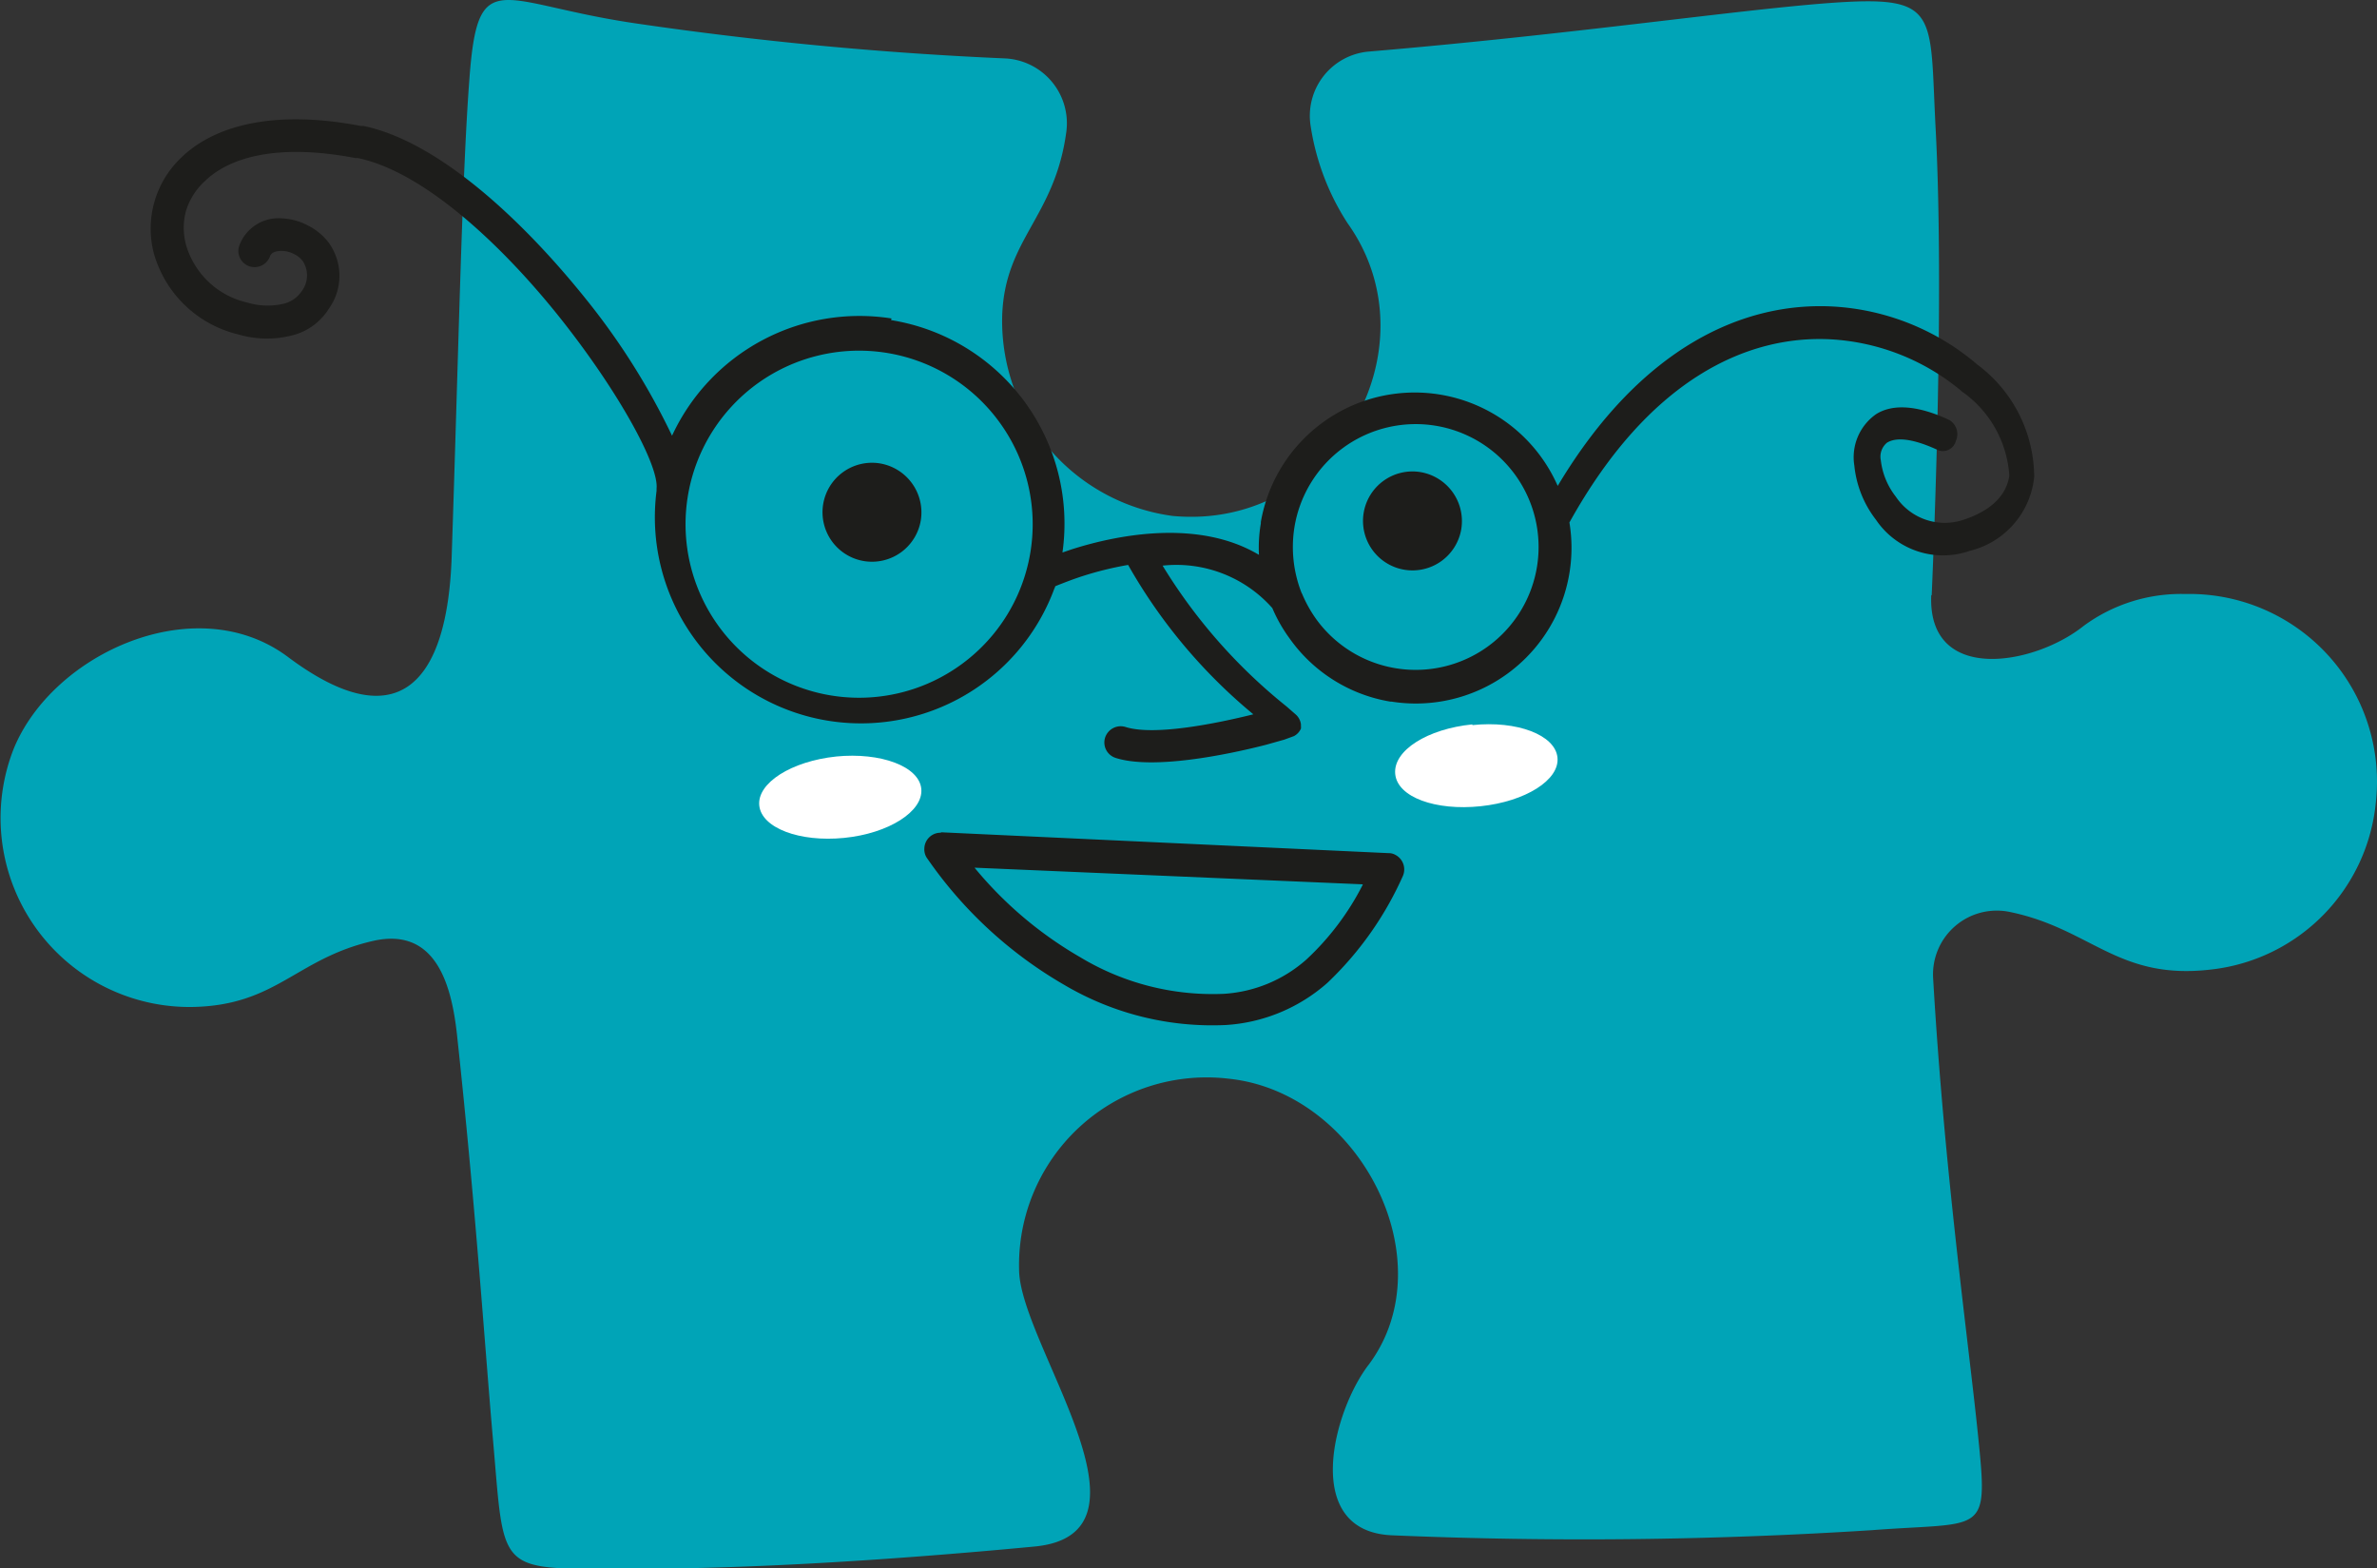
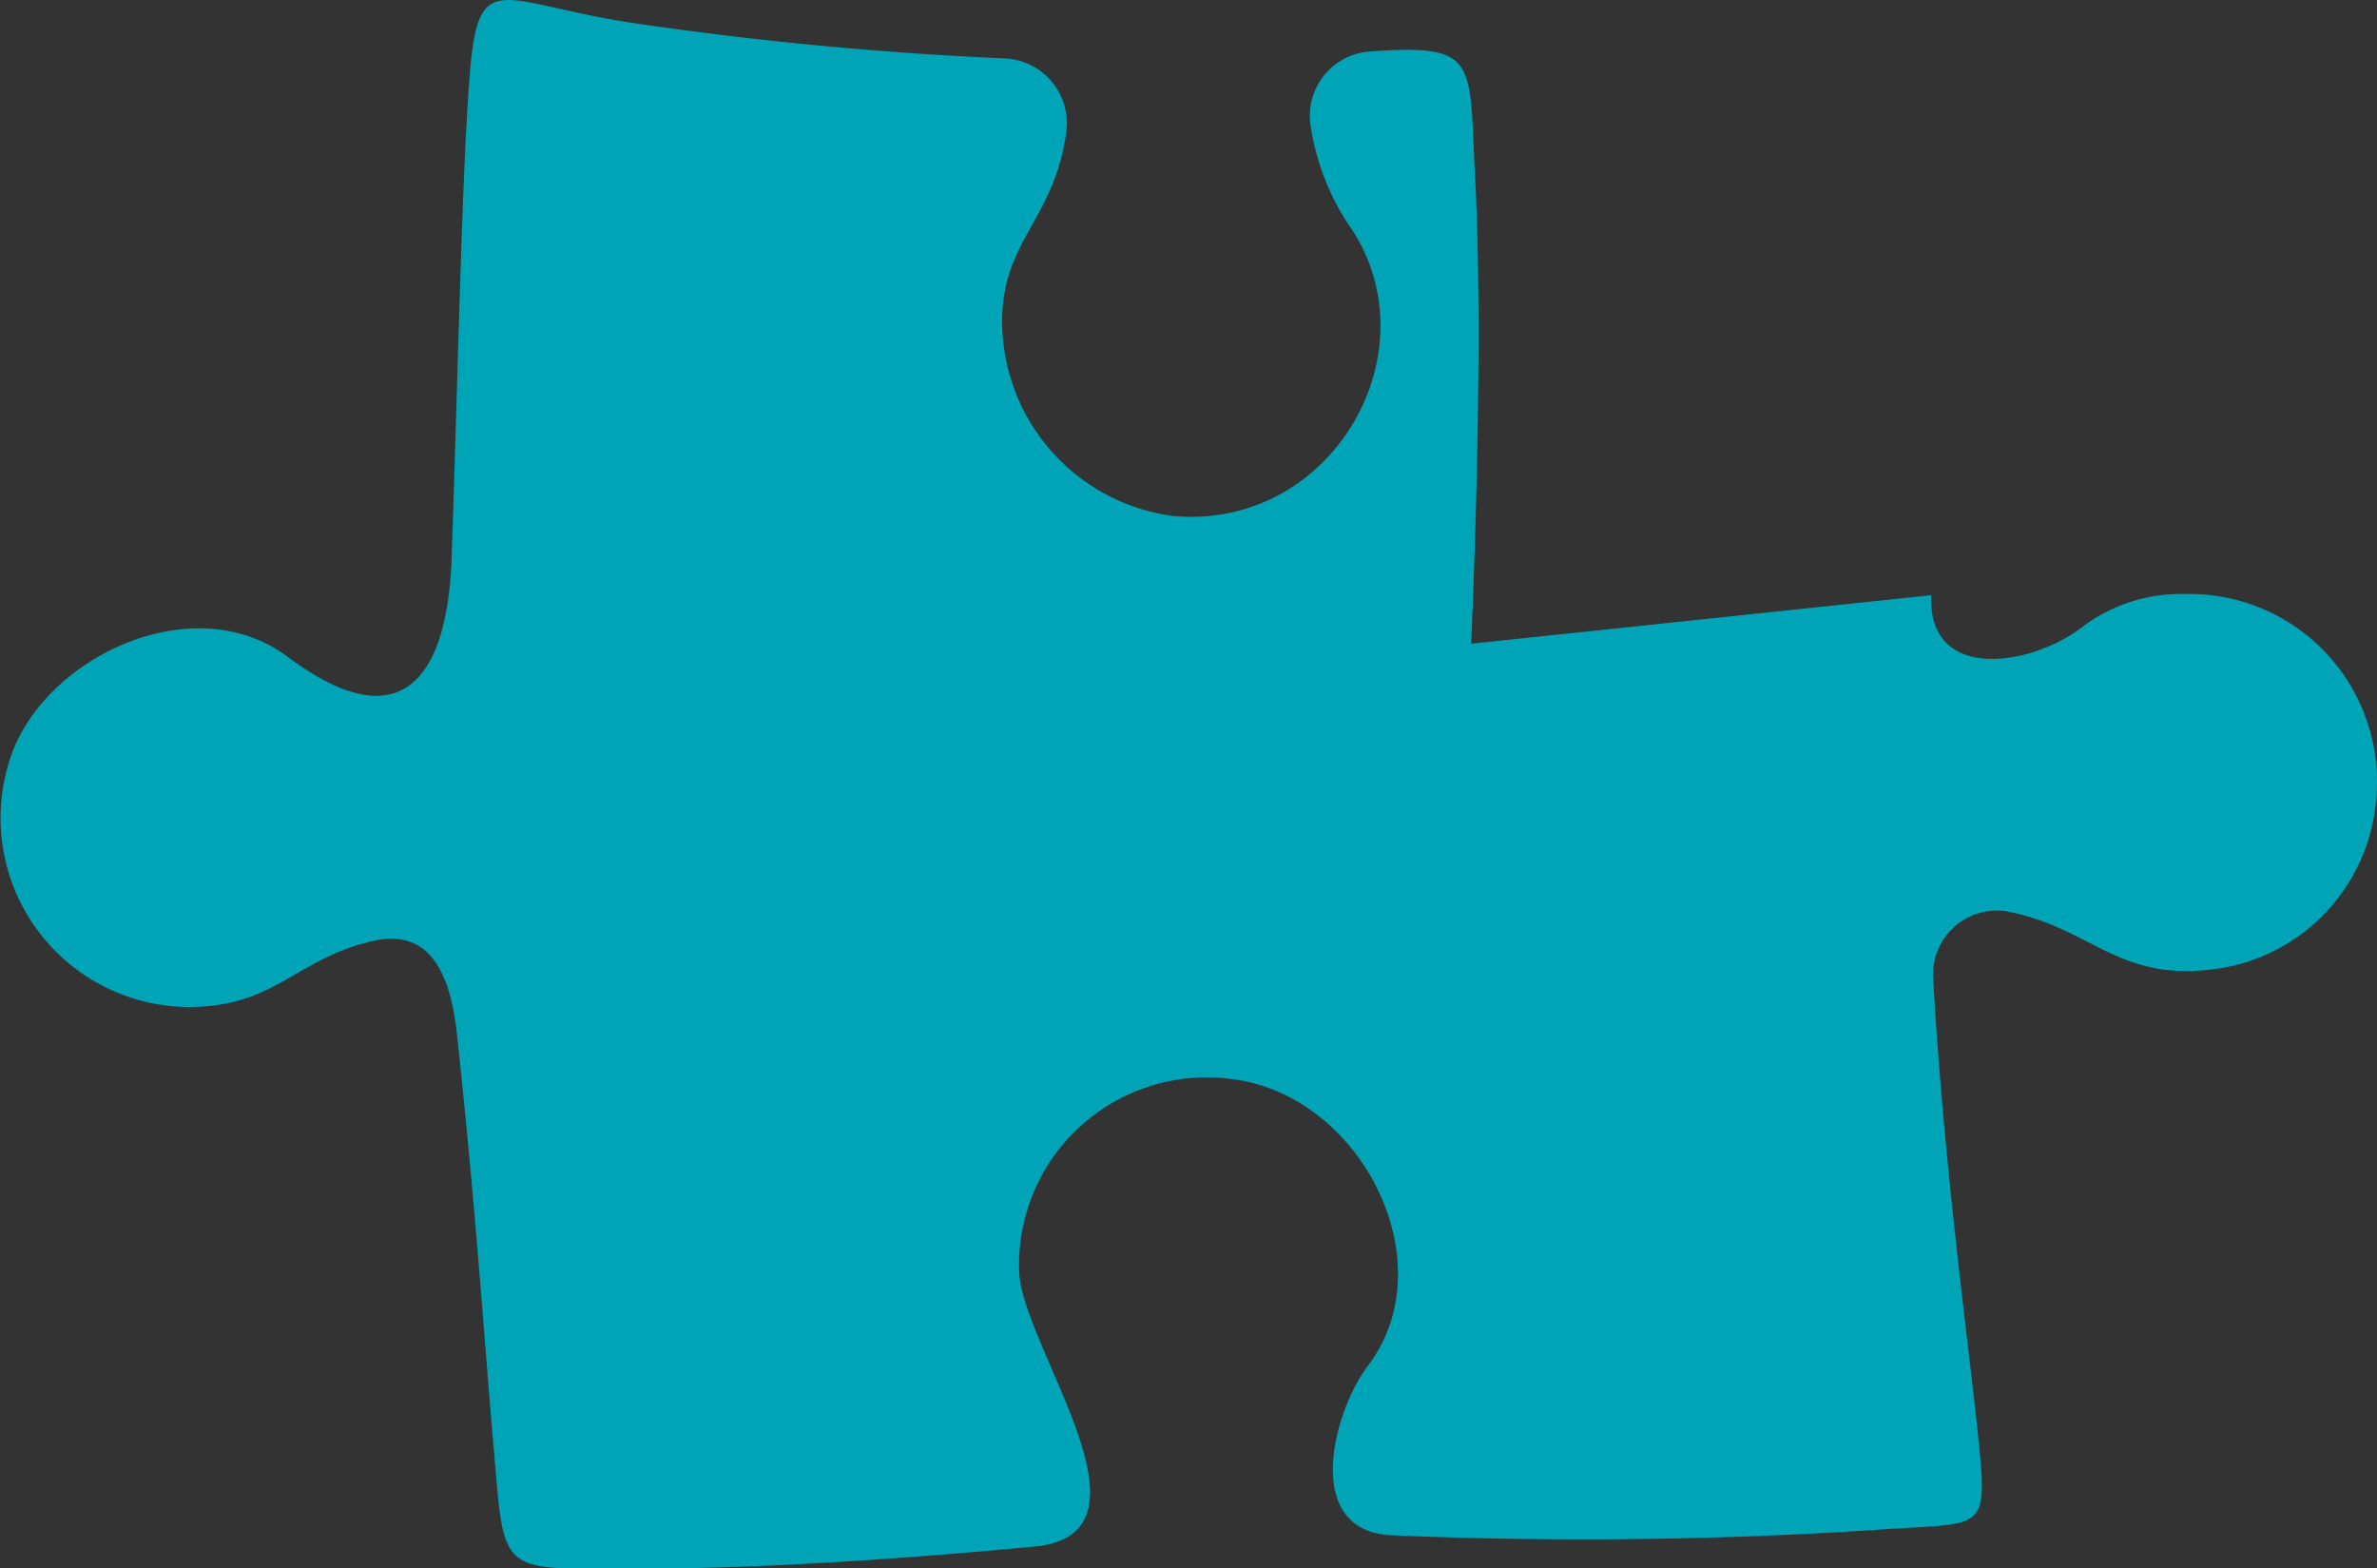
<svg xmlns="http://www.w3.org/2000/svg" viewBox="0 0 101.37 66.88">
  <rect x="0" y="0" width="101.37" height="66.88" fill="#333333" stroke="none" />
  <defs>
    <style>.cls-1{fill:#00a4b7;}.cls-1,.cls-2{fill-rule:evenodd;}.cls-2{fill:#fff;}.cls-3{fill:#1d1d1b;}</style>
  </defs>
  <g id="Слой_2" data-name="Слой 2">
    <g id="печать">
-       <path class="cls-1" d="M82.36,25.38c-.16,3.8,4.39,3,6.5,1.31a7,7,0,0,1,4.33-1.36,8,8,0,0,1,8.13,8.89,7.94,7.94,0,0,1-7,7.12c-4,.48-5.12-1.73-8.6-2.45a2.72,2.72,0,0,0-3.28,2.81c.48,8.28,1.5,15.44,1.91,19.45.45,4.39.32,3.73-4.51,4.1a192.72,192.72,0,0,1-20.46.22c-3.9-.15-2.53-5.32-1-7.29C61.66,53.77,58,46.59,52.41,46a8,8,0,0,0-8.95,8.13c0,3.14,6.36,11.29.64,11.82-7.07.67-12.86.95-16.77.94-6.25,0-5.78.44-6.31-5.54-.34-3.88-.73-9.82-1.53-17.22-.22-2-.84-4.65-3.61-4-3.27.76-4.09,2.75-7.69,2.81a8.06,8.06,0,0,1-7.61-11C2.24,27.86,8.34,25.09,12.26,28c4.77,3.58,6.81,1.05,7-4.2.29-8.6.44-16.19.75-20.32C20.37-1.61,21.22.14,27.13,1A154.65,154.65,0,0,0,42.84,2.49a2.77,2.77,0,0,1,2.64,3.09c-.48,3.69-2.63,4.59-2.74,7.88A8.39,8.39,0,0,0,50,22c6.87.65,11.27-7.16,7.47-12.48a10.5,10.5,0,0,1-1.57-4.11A2.75,2.75,0,0,1,58.36,2.2C67,1.47,74,.43,78,.13c4.77-.35,4.28.38,4.55,5.4.25,4.72.16,12.09-.17,19.85Z" />
-       <path class="cls-2" d="M62.79,30.89C60.88,31.08,59.41,32,59.5,33s1.73,1.58,3.64,1.38,3.38-1.12,3.28-2.08-1.72-1.58-3.63-1.38Z" />
-       <path class="cls-2" d="M35.66,32.26c-1.91.2-3.38,1.13-3.28,2.09S34.1,35.92,36,35.73s3.38-1.13,3.29-2.09-1.73-1.57-3.64-1.38Z" />
-       <path class="cls-3" d="M38,13.65a8.79,8.79,0,0,1,7.31,9.91l.38-.13c2-.64,5.43-1.3,8,.23a6.07,6.07,0,0,1,.08-1.34v-.06a6.66,6.66,0,0,1,12.66-1.54c3.59-6,8-7.85,11.73-7.65a10.36,10.36,0,0,1,6.17,2.48,6,6,0,0,1,2.42,4.79A3.62,3.62,0,0,1,84,23.49,3.45,3.45,0,0,1,80,22.16a4.5,4.5,0,0,1-.92-2.31,2.24,2.24,0,0,1,.93-2.19c.65-.41,1.67-.43,3.12.25a.7.7,0,0,1,.28.89.57.57,0,0,1-.75.4c-1.11-.52-1.81-.56-2.19-.32a.77.77,0,0,0-.26.75,3.09,3.09,0,0,0,.64,1.55,2.51,2.51,0,0,0,2.84,1c1.28-.41,1.88-1.1,2-1.89a4.75,4.75,0,0,0-2-3.58,9.51,9.51,0,0,0-5.61-2.24c-3.57-.19-7.76,1.7-11.15,7.81a6.64,6.64,0,0,1-7.58,7.64H59.3A6.59,6.59,0,0,1,55,27.23a6.42,6.42,0,0,1-.74-1.3,5.47,5.47,0,0,0-4.68-1.81,23.13,23.13,0,0,0,5.28,6l.39.34a.68.68,0,0,1,.23.42v0h0a.06.06,0,0,1,0,0h0v0h0v.07a.56.56,0,0,1,0,.12v0a.66.66,0,0,1-.3.32l-.19.07-.22.08-.78.22c-1.67.43-4.82,1.07-6.41.56a.69.69,0,0,1-.45-.87.7.7,0,0,1,.87-.45c1.22.39,3.89-.15,5.45-.54a22.88,22.88,0,0,1-5.34-6.37,14.22,14.22,0,0,0-1.92.47c-.44.14-.81.29-1.07.39,0,0,0,0,0,0L45,25a8.79,8.79,0,0,1-17-4.07v-.1c.1-1-1.63-4.14-4.08-7.23s-5.82-6.27-8.66-6.86h-.1c-3.3-.63-5.37-.05-6.44,1A2.85,2.85,0,0,0,7.93,9a2.77,2.77,0,0,0,0,1.43,3.53,3.53,0,0,0,2.61,2.47,3,3,0,0,0,1.52.06,1.28,1.28,0,0,0,.79-.52,1.12,1.12,0,0,0,.08-1.28,1,1,0,0,0-.42-.34A1.13,1.13,0,0,0,12,10.7c-.23,0-.43.06-.49.24a.7.7,0,0,1-.89.41.69.69,0,0,1-.41-.89A1.78,1.78,0,0,1,12,9.31a2.61,2.61,0,0,1,1.1.29,2.56,2.56,0,0,1,.92.75,2.41,2.41,0,0,1,0,2.82,2.57,2.57,0,0,1-1.64,1.15,4.3,4.3,0,0,1-2.22-.06,4.93,4.93,0,0,1-3.6-3.46A4.17,4.17,0,0,1,7.71,6.74c1.35-1.33,3.85-2.1,7.67-1.37h.12c3.2.67,6.77,4,9.47,7.36a29.62,29.62,0,0,1,3.69,5.85,8.81,8.81,0,0,1,9.36-5Zm22.57,6.48a2.11,2.11,0,1,0,1.75,2.42,2.12,2.12,0,0,0-1.75-2.42Zm-23.05-.37a2.11,2.11,0,1,0,1.75,2.42,2.12,2.12,0,0,0-1.75-2.42Zm18,5.54v0a5.62,5.62,0,0,0,.61,1.1,5.23,5.23,0,0,0,3.42,2.1h0a5.24,5.24,0,1,0-4.35-6h0a5.34,5.34,0,0,0,.31,2.79Zm2.6,12.41L41.56,37a16.55,16.55,0,0,0,4.51,3.82,10.94,10.94,0,0,0,6.11,1.56,5.84,5.84,0,0,0,3.54-1.47,11.42,11.42,0,0,0,2.38-3.15Zm-18-2.22,19.1.89h0a.55.55,0,0,1,.28.07.7.7,0,0,1,.32.92,14.3,14.3,0,0,1-3.21,4.54,7.21,7.21,0,0,1-4.34,1.8A12.41,12.41,0,0,1,45.39,42a18.11,18.11,0,0,1-5.83-5.37.66.66,0,0,1-.14-.45.69.69,0,0,1,.72-.67ZM45,24.88,45,25l0,.12a1.56,1.56,0,0,1,0-.25ZM42.62,18A7.4,7.4,0,1,0,41,28.33,7.39,7.39,0,0,0,42.62,18Z" />
+       <path class="cls-1" d="M82.36,25.38c-.16,3.8,4.39,3,6.5,1.31a7,7,0,0,1,4.33-1.36,8,8,0,0,1,8.13,8.89,7.94,7.94,0,0,1-7,7.12c-4,.48-5.12-1.73-8.6-2.45a2.72,2.72,0,0,0-3.28,2.81c.48,8.28,1.5,15.44,1.91,19.45.45,4.39.32,3.73-4.51,4.1a192.72,192.72,0,0,1-20.46.22c-3.9-.15-2.53-5.32-1-7.29C61.66,53.77,58,46.59,52.41,46a8,8,0,0,0-8.95,8.13c0,3.14,6.36,11.29.64,11.82-7.07.67-12.86.95-16.77.94-6.25,0-5.78.44-6.31-5.54-.34-3.88-.73-9.82-1.53-17.22-.22-2-.84-4.65-3.61-4-3.27.76-4.09,2.75-7.69,2.81a8.06,8.06,0,0,1-7.61-11C2.24,27.86,8.34,25.09,12.26,28c4.77,3.58,6.81,1.05,7-4.2.29-8.6.44-16.19.75-20.32C20.37-1.61,21.22.14,27.13,1A154.65,154.65,0,0,0,42.84,2.49a2.77,2.77,0,0,1,2.64,3.09c-.48,3.69-2.63,4.59-2.74,7.88A8.39,8.39,0,0,0,50,22c6.87.65,11.27-7.16,7.47-12.48a10.5,10.5,0,0,1-1.57-4.11A2.75,2.75,0,0,1,58.36,2.2c4.77-.35,4.28.38,4.55,5.4.25,4.72.16,12.09-.17,19.85Z" />
    </g>
  </g>
</svg>